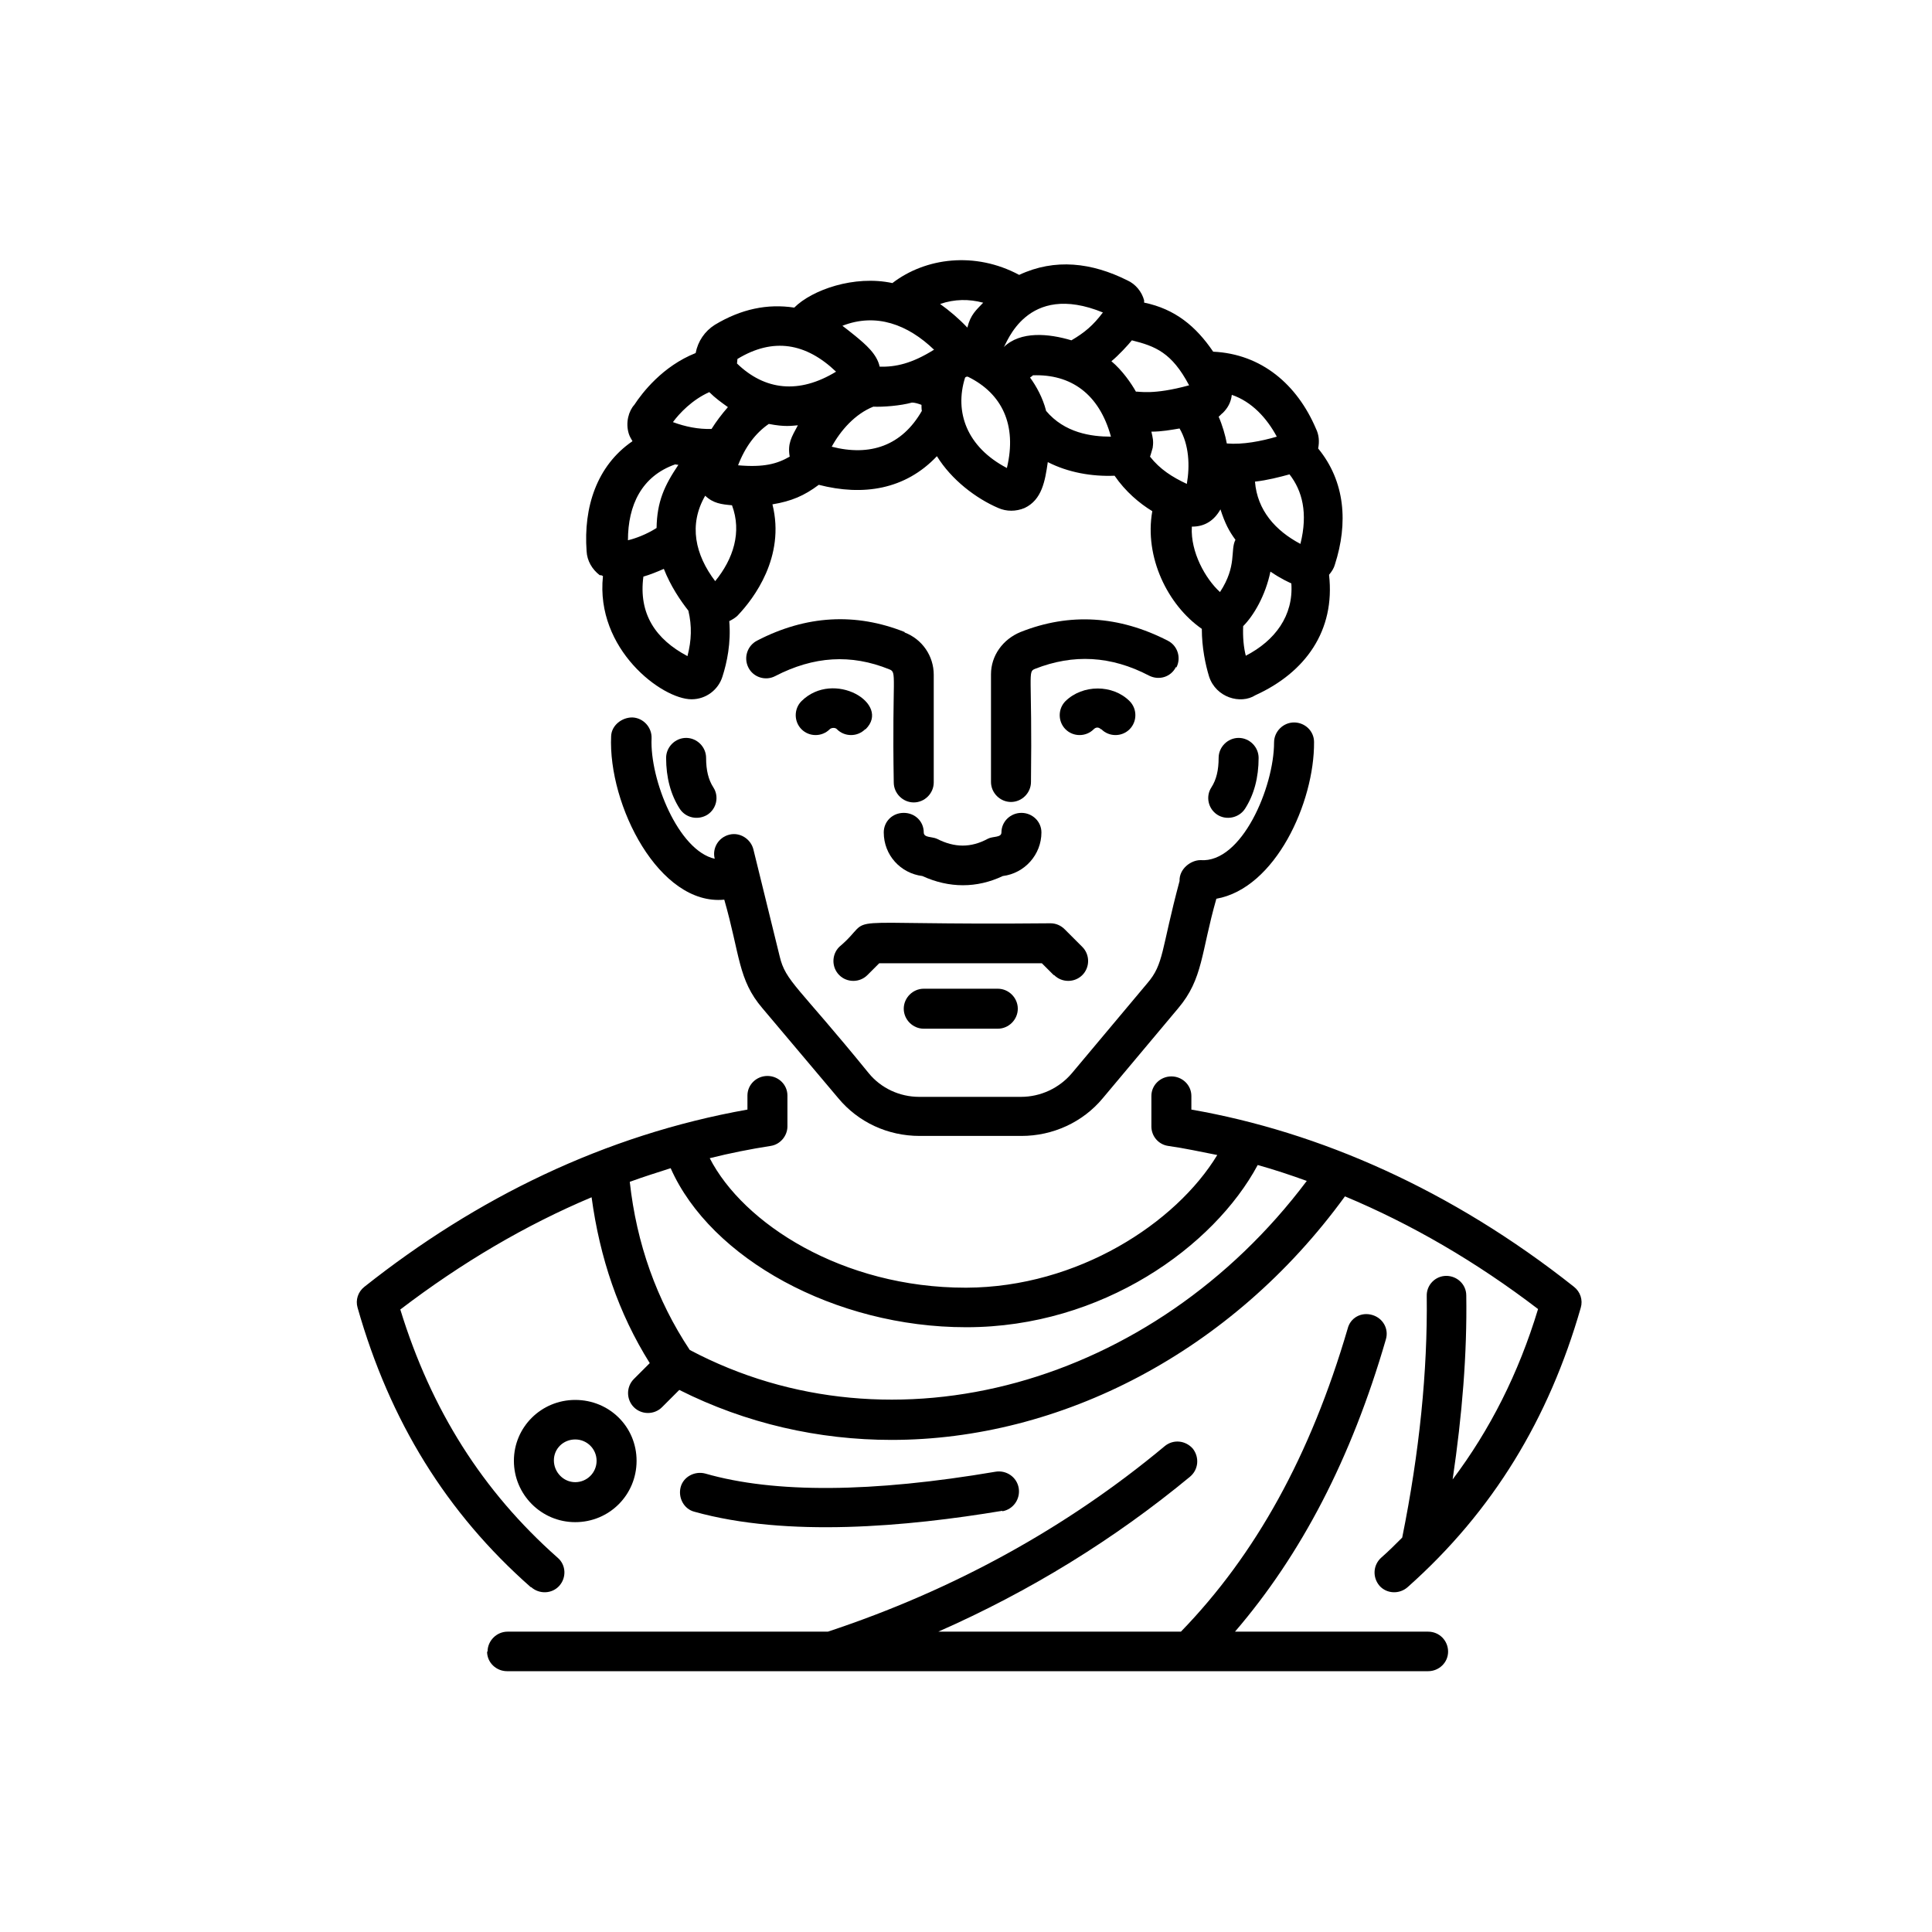
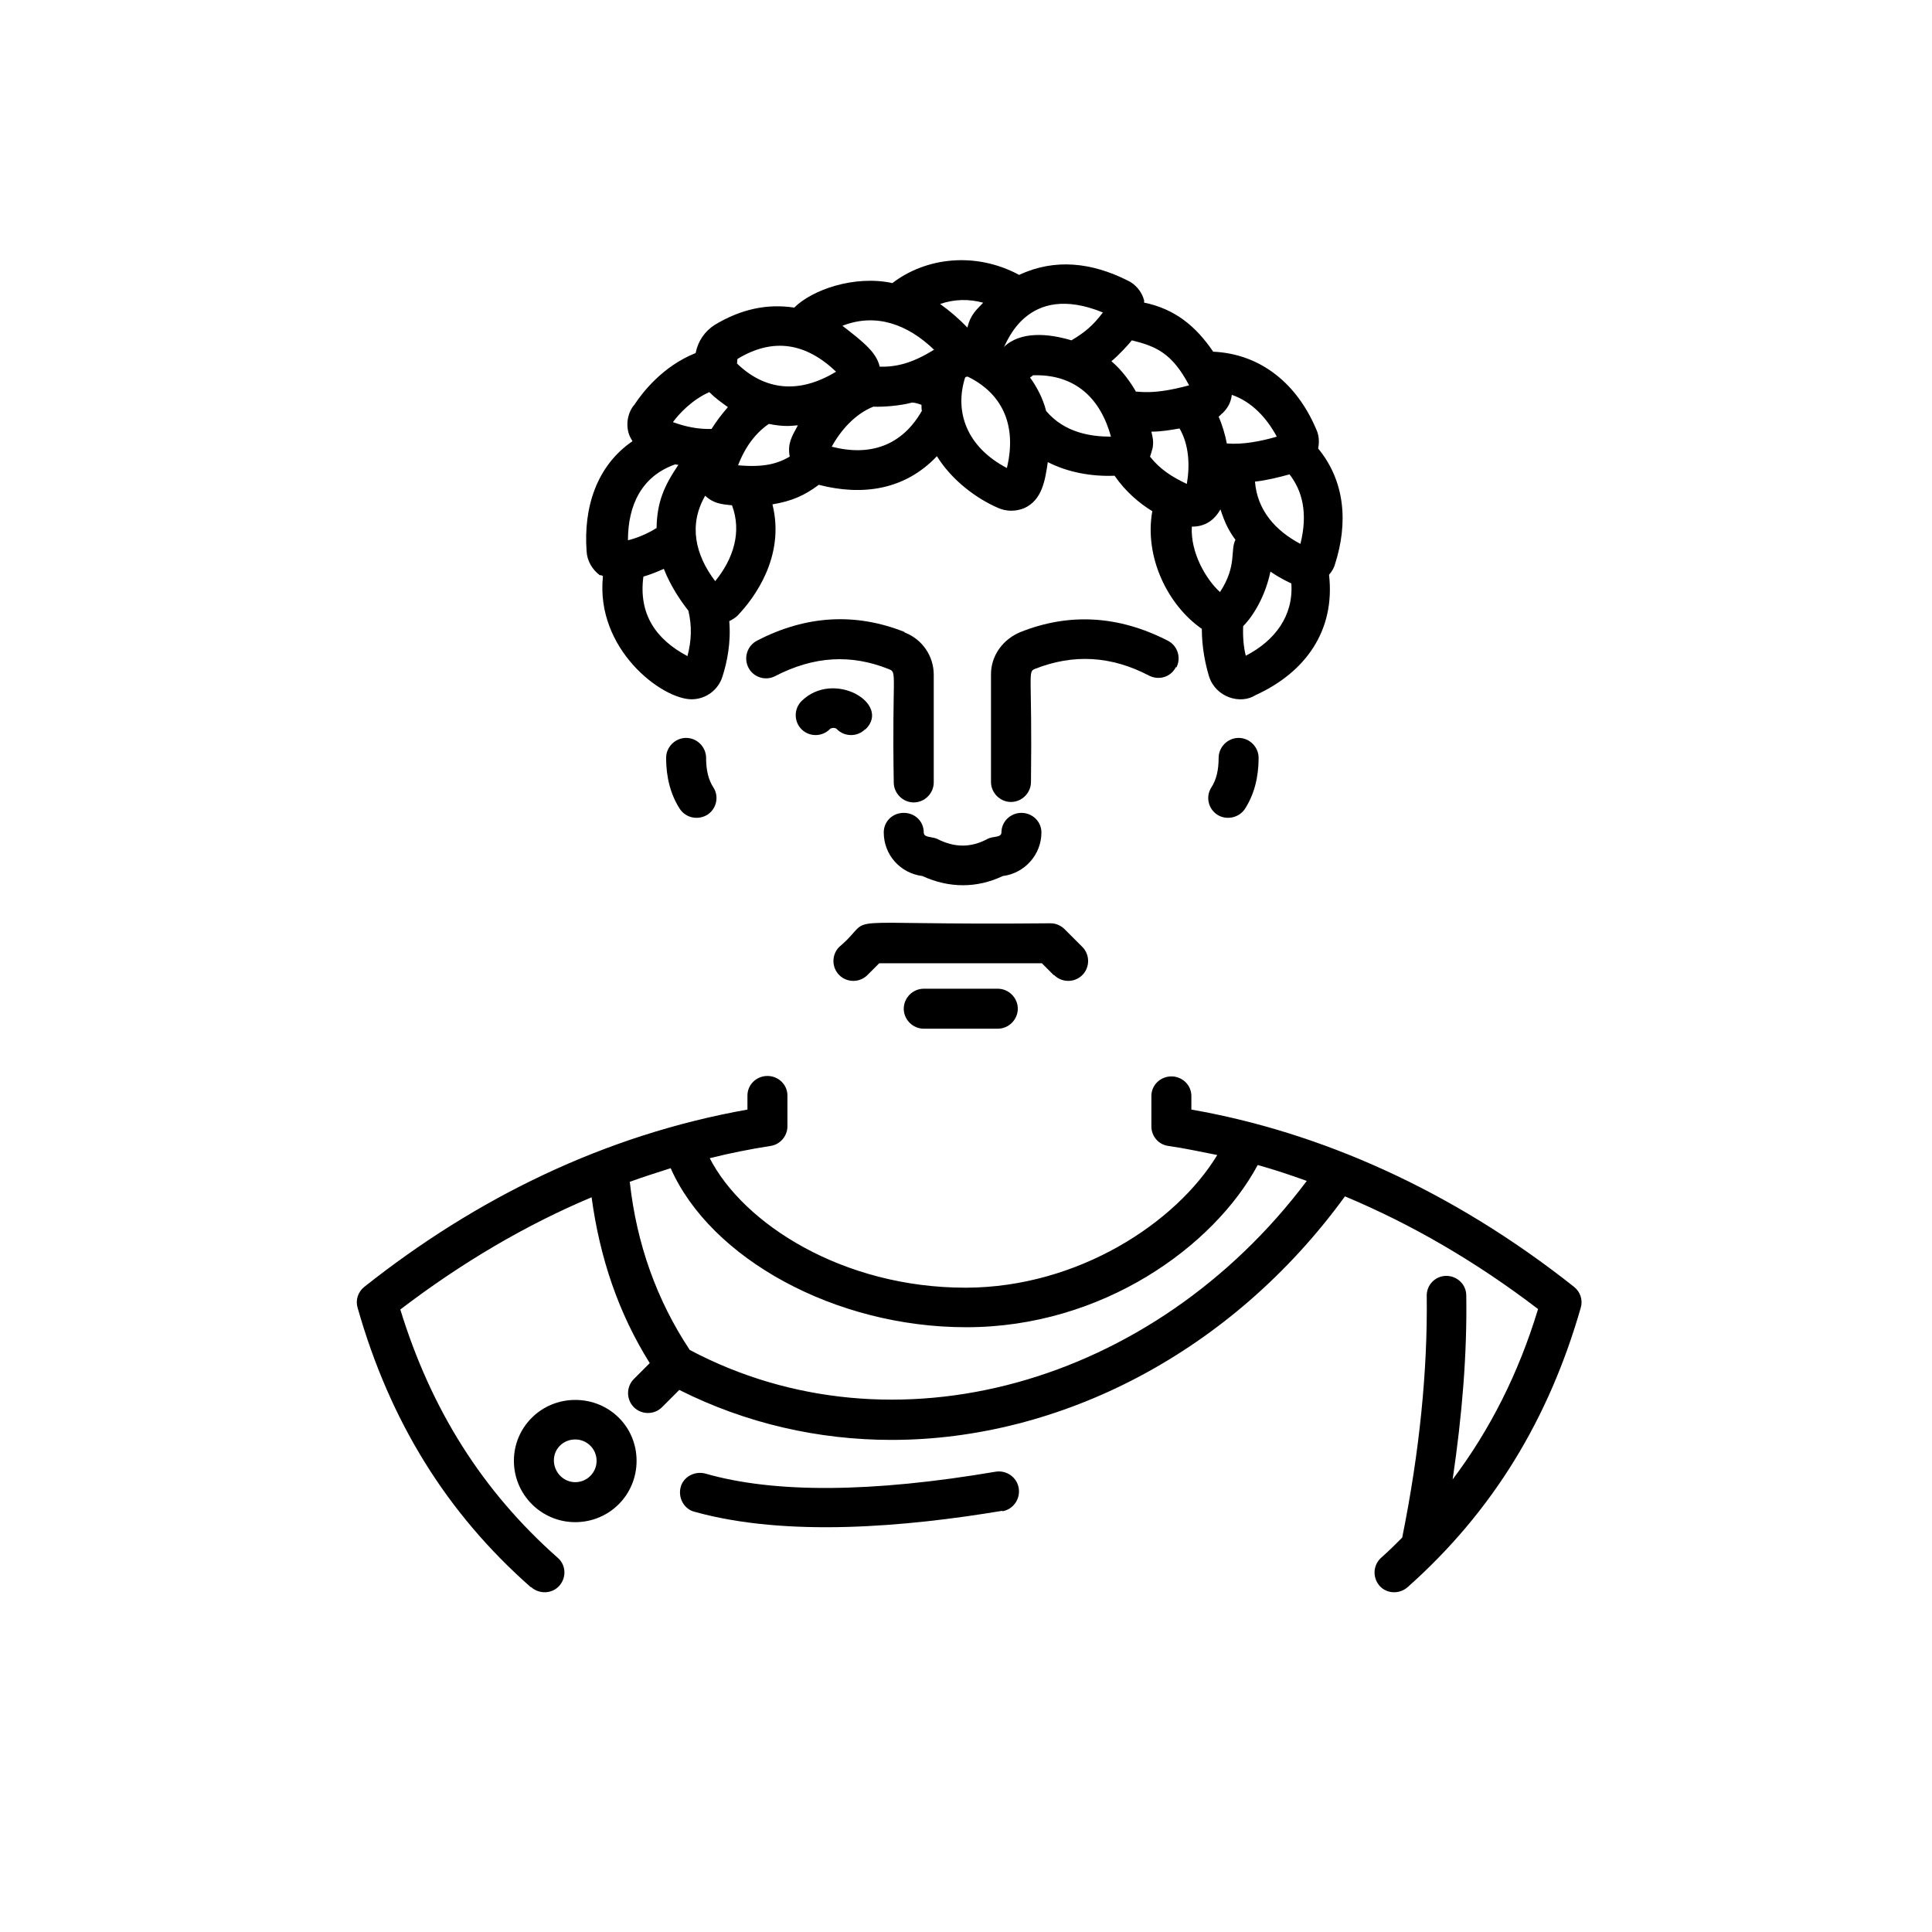
<svg xmlns="http://www.w3.org/2000/svg" viewBox="0 0 42.52 42.52" version="1.1" id="Ebene_1">
  <path d="M13.23,12.66s.03.01.04.02c-.17,1.61,1.3,2.71,1.95,2.71.32,0,.59-.21.68-.5.1-.31.19-.74.15-1.22.06-.03.15-.08.2-.14.33-.35,1.04-1.27.75-2.43.42-.07.7-.19,1.02-.43.97.25,1.9.11,2.6-.63.32.52.86.93,1.35,1.14.18.08.39.08.58,0,.38-.18.45-.59.51-1.01.45.23.97.32,1.47.3.24.35.55.61.83.78-.18,1.01.34,2.07,1.09,2.59,0,.41.08.79.16,1.05.15.46.69.62,1.02.41,1.1-.5,1.76-1.42,1.62-2.65.06-.07.11-.15.13-.23,0,0,0,0,0,0,.29-.9.23-1.82-.37-2.55.03-.15.02-.3-.05-.44-.41-.96-1.19-1.64-2.26-1.69-.38-.56-.84-.94-1.52-1.08,0-.02,0-.03,0-.05-.05-.19-.19-.36-.37-.44-.78-.39-1.59-.49-2.38-.12-.97-.52-2.06-.38-2.79.18-.84-.18-1.77.15-2.16.54-.59-.09-1.17.03-1.75.38-.22.14-.37.36-.42.62-.73.29-1.18.88-1.35,1.14-.12.13-.2.39-.12.64.02.06.05.11.08.16-.79.54-1.08,1.46-1.01,2.42.01.21.12.4.29.53ZM15.13,14.44c-.7-.37-1.08-.93-.97-1.75.14-.04.29-.1.45-.17.15.38.36.69.54.92.08.34.07.65-.02,1ZM15.74,12.79c-.44-.58-.59-1.24-.22-1.88.18.17.36.19.59.21.22.59.03,1.18-.37,1.67ZM16.24,10.25c.16-.42.39-.72.68-.92.36.07.5.04.64.03-.14.26-.23.4-.18.69-.28.16-.57.24-1.14.19ZM18.3,9.84c.2-.37.52-.73.92-.89.21.01.6-.02.85-.09.06,0,.13.02.21.05,0,0,0,.13.01.13-.44.77-1.14,1.01-1.99.79ZM22.16,10.3c-.88-.46-1.16-1.23-.92-1.99.02-.02.05-.03.08-.01.72.36,1.07,1.04.84,2ZM23.02,9.03c-.07-.27-.21-.53-.35-.72.02-.02.05-.03.06-.05.83-.03,1.46.4,1.72,1.35-.43,0-1.02-.08-1.43-.57ZM28.38,10.44h0c.28.36.41.85.24,1.53-.55-.29-.95-.74-1-1.37.27-.03.54-.1.76-.16ZM25.37,9.84c.02-.13,0-.21-.03-.34.23,0,.44-.04.62-.07.21.36.23.82.16,1.22-.32-.15-.59-.32-.81-.6.01-.02.06-.2.06-.2ZM26.23,11.59h.01c.27,0,.48-.13.62-.38.1.31.19.48.33.67-.12.23.04.57-.34,1.15-.32-.29-.65-.88-.62-1.43ZM27.42,14.44c-.05-.19-.07-.42-.06-.66.23-.23.49-.67.6-1.2.25.17.4.23.46.26.05.71-.36,1.26-1,1.59ZM28.1,9.61c-.34.1-.75.18-1.1.15-.03-.17-.1-.41-.18-.59.01,0,.08-.08.09-.08.11-.11.18-.23.2-.4.44.15.77.51.99.92ZM26.17,8.48c-.8.22-1.11.13-1.17.14-.1-.18-.3-.47-.54-.67.15-.12.38-.37.45-.46.52.13.88.27,1.26.99ZM24.27,6.88c-.21.28-.4.44-.69.61-.5-.15-1.12-.21-1.49.15.06-.05.49-1.46,2.19-.76ZM21.64,6.66c-.15.16-.28.26-.35.55-.19-.2-.39-.37-.6-.52.32-.11.64-.11.94-.03ZM20.55,7.7c-.48.3-.84.38-1.19.37-.06-.28-.31-.49-.54-.68-.1-.08-.25-.2-.28-.22.74-.29,1.44-.03,2.02.53ZM16.23,7.9c.79-.48,1.51-.35,2.17.28-.82.5-1.57.41-2.18-.18,0,0,.01-.1.01-.1ZM15.61,8.63c.13.13.27.23.41.33-.14.16-.26.32-.36.48-.29.01-.58-.05-.85-.15.14-.19.42-.49.8-.66ZM14.86,10.22s.04.01.07.01c-.31.46-.47.81-.48,1.39-.22.14-.46.23-.63.27,0-.77.3-1.41,1.04-1.67Z" />
  <path d="M19.91,13.91c-1.08-.43-2.17-.37-3.25.19-.21.11-.3.37-.19.59.11.22.38.3.59.19.85-.44,1.67-.49,2.51-.15.18.07.06.11.1,2.49,0,.24.2.44.44.44s.44-.2.44-.44v-2.37c0-.41-.25-.78-.64-.93Z" />
  <path d="M25.89,14.69c.11-.21.03-.48-.19-.59-1.07-.55-2.16-.62-3.24-.19-.39.16-.65.52-.65.93v2.37c0,.24.2.44.44.44s.44-.2.44-.44c.03-2.42-.08-2.42.09-2.49.84-.33,1.67-.29,2.51.15.22.11.48.03.59-.19Z" />
-   <path d="M24.24,16.05c.17.17.45.17.62,0,.17-.17.17-.45,0-.62-.37-.37-1.03-.37-1.41,0-.17.17-.17.45,0,.62.17.17.45.17.62,0,.05-.05.11-.05.16,0Z" />
  <path d="M19.05,16.05c.57-.56-.7-1.32-1.41-.62-.17.17-.17.45,0,.62.17.17.45.17.62,0,.04-.04.13-.04.16,0,.17.17.45.17.62,0Z" />
  <path d="M20.62,18.46c-.11-.05-.29-.02-.29-.14,0-.24-.19-.43-.44-.43s-.44.19-.44.43c0,.5.37.9.85.96.59.27,1.2.27,1.77,0,.48-.06.85-.47.85-.96,0-.24-.2-.43-.44-.43s-.44.19-.44.43c0,.12-.19.08-.3.14-.37.2-.73.2-1.12,0Z" />
  <path d="M23.2,21.46c.17.17.45.17.62,0,.17-.17.17-.45,0-.62l-.39-.39c-.08-.08-.19-.13-.31-.13-5.09.05-3.76-.23-4.65.52-.17.17-.17.45,0,.62s.45.17.62,0l.26-.26h3.58l.26.26Z" />
  <path d="M20.33,21.76c-.24,0-.44.2-.44.44s.2.44.44.44h1.63c.24,0,.44-.2.44-.44s-.2-.44-.44-.44h-1.63Z" />
  <path d="M27.4,17.8c.2-.31.3-.69.3-1.12,0-.24-.2-.44-.44-.44s-.44.2-.44.44c0,.27-.05.48-.16.65-.13.2-.07.47.13.6.2.13.48.07.61-.13Z" />
-   <path d="M13.91,15.79c-.22,0-.45.17-.46.41-.07,1.52,1.06,3.74,2.49,3.6.35,1.22.3,1.76.84,2.39l1.67,1.98c.44.53,1.09.83,1.79.83h2.24c.69,0,1.35-.3,1.79-.83l1.66-1.98c.55-.65.5-1.22.84-2.41,1.3-.23,2.16-2.12,2.15-3.45,0-.24-.2-.43-.44-.43h0c-.24,0-.44.2-.44.44,0,.98-.71,2.66-1.62,2.59h0c-.21,0-.47.19-.46.46-.41,1.53-.34,1.82-.71,2.25l-1.66,1.98c-.28.33-.69.52-1.12.52h-2.24c-.43,0-.84-.19-1.11-.52-1.56-1.92-1.83-2.02-1.96-2.57l-.58-2.36c-.06-.23-.3-.38-.53-.32-.24.06-.38.3-.32.53h0c-.8-.18-1.43-1.74-1.39-2.65.01-.24-.18-.45-.42-.46Z" />
  <path d="M15.57,17.93c.2-.13.26-.4.13-.6-.11-.17-.16-.38-.16-.65,0-.24-.2-.44-.44-.44s-.44.2-.44.44c0,.43.1.81.3,1.12.13.2.4.26.61.13Z" />
  <path d="M11.69,34.93c.18.16.46.15.62-.03.16-.18.15-.46-.04-.62-1.65-1.46-2.78-3.25-3.46-5.46,1.35-1.03,2.76-1.86,4.21-2.47.18,1.33.59,2.55,1.28,3.65l-.35.35c-.17.17-.17.45,0,.62s.45.17.62,0l.38-.38c1.47.74,3.07,1.1,4.67,1.1,3.71,0,7.48-1.92,9.98-5.36,1.46.61,2.89,1.44,4.25,2.48-.43,1.42-1.06,2.66-1.88,3.75.21-1.42.32-2.77.3-4.05,0-.24-.2-.43-.44-.43h0c-.24,0-.44.2-.43.45.02,1.64-.16,3.43-.54,5.31-.15.15-.3.3-.46.44-.18.16-.2.43-.04.62.16.18.44.19.62.03,1.88-1.67,3.11-3.71,3.81-6.15.05-.17-.01-.35-.15-.46-2.7-2.14-5.61-3.41-8.42-3.9v-.3c0-.24-.2-.43-.44-.43s-.44.19-.44.43v.67c0,.22.16.4.37.43.36.05.72.13,1.08.2-.91,1.5-3.07,2.91-5.52,2.92h-.02c-2.71,0-4.89-1.41-5.63-2.85.44-.11.89-.2,1.34-.27.21-.03.37-.22.37-.43v-.68c0-.24-.2-.43-.44-.43s-.44.19-.44.43v.31c-3.15.56-5.97,1.95-8.43,3.9-.14.11-.2.29-.15.46.71,2.5,1.96,4.52,3.81,6.15ZM21.26,29.21h.01c2.99,0,5.45-1.78,6.41-3.57.36.1.72.22,1.08.35-3.38,4.5-9.11,6.09-13.58,3.72-.73-1.1-1.17-2.34-1.32-3.7.3-.11.59-.2.9-.3.88,1.99,3.62,3.5,6.5,3.5Z" />
-   <path d="M10.72,36.35c0,.24.2.43.44.43h20.27c.24,0,.44-.19.44-.43s-.19-.44-.44-.44h-4.25c1.46-1.7,2.56-3.81,3.32-6.43.07-.23-.06-.47-.3-.54s-.48.06-.54.3c-.82,2.8-2.03,4.98-3.67,6.67h-5.34c2.02-.89,3.87-2.03,5.54-3.41.19-.16.21-.43.06-.62-.16-.18-.43-.21-.62-.05-2.16,1.8-4.66,3.17-7.41,4.08h-7.05c-.24,0-.44.2-.44.44Z" />
  <path d="M22.06,33.26c.24-.04.4-.27.36-.51s-.27-.4-.51-.36c-2.71.46-4.86.48-6.39.04-.23-.06-.48.07-.54.3-.06.23.07.48.3.54,2.04.57,4.68.33,6.78-.02Z" />
  <path d="M12.66,30.81c-.75,0-1.35.6-1.35,1.34s.6,1.35,1.35,1.35,1.35-.6,1.35-1.35-.6-1.34-1.35-1.34ZM12.66,32.62c-.26,0-.47-.22-.47-.48s.21-.46.47-.46.47.21.47.47-.21.47-.47.47Z" />
</svg>